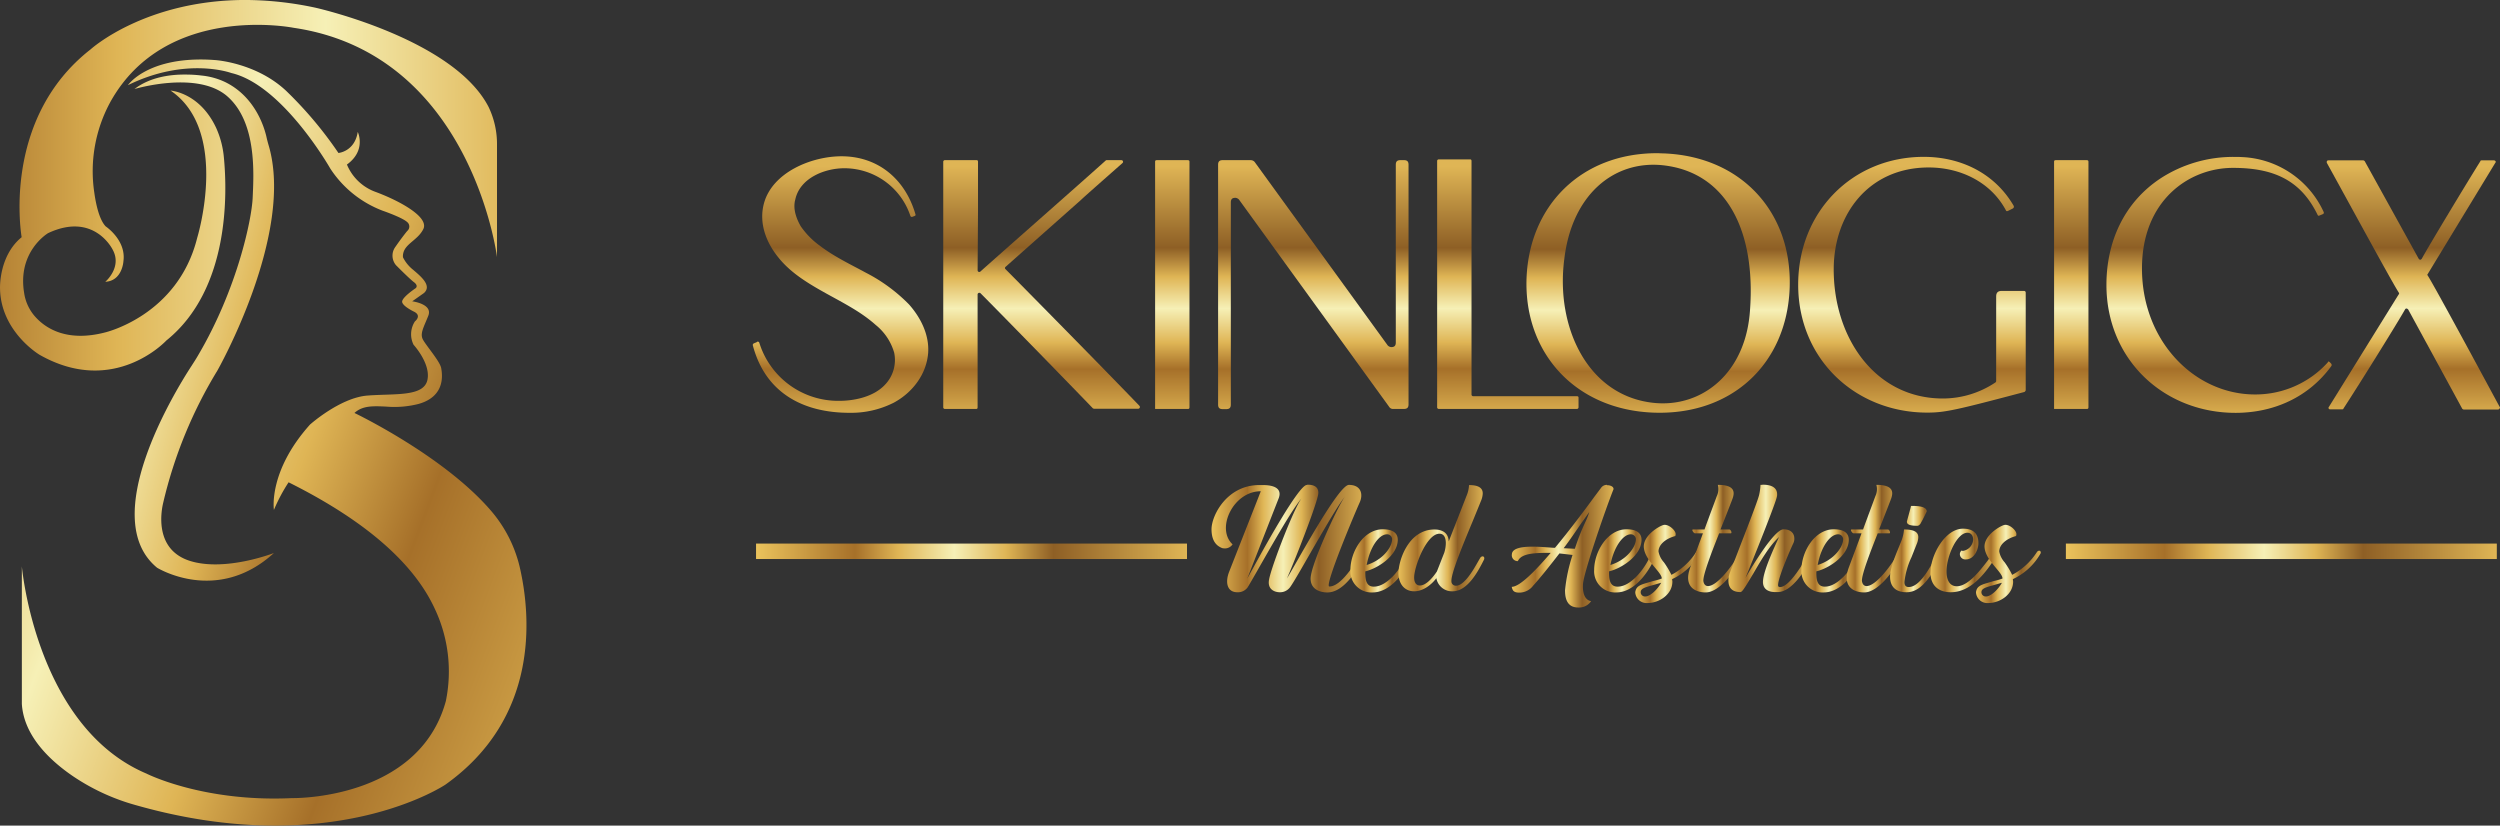
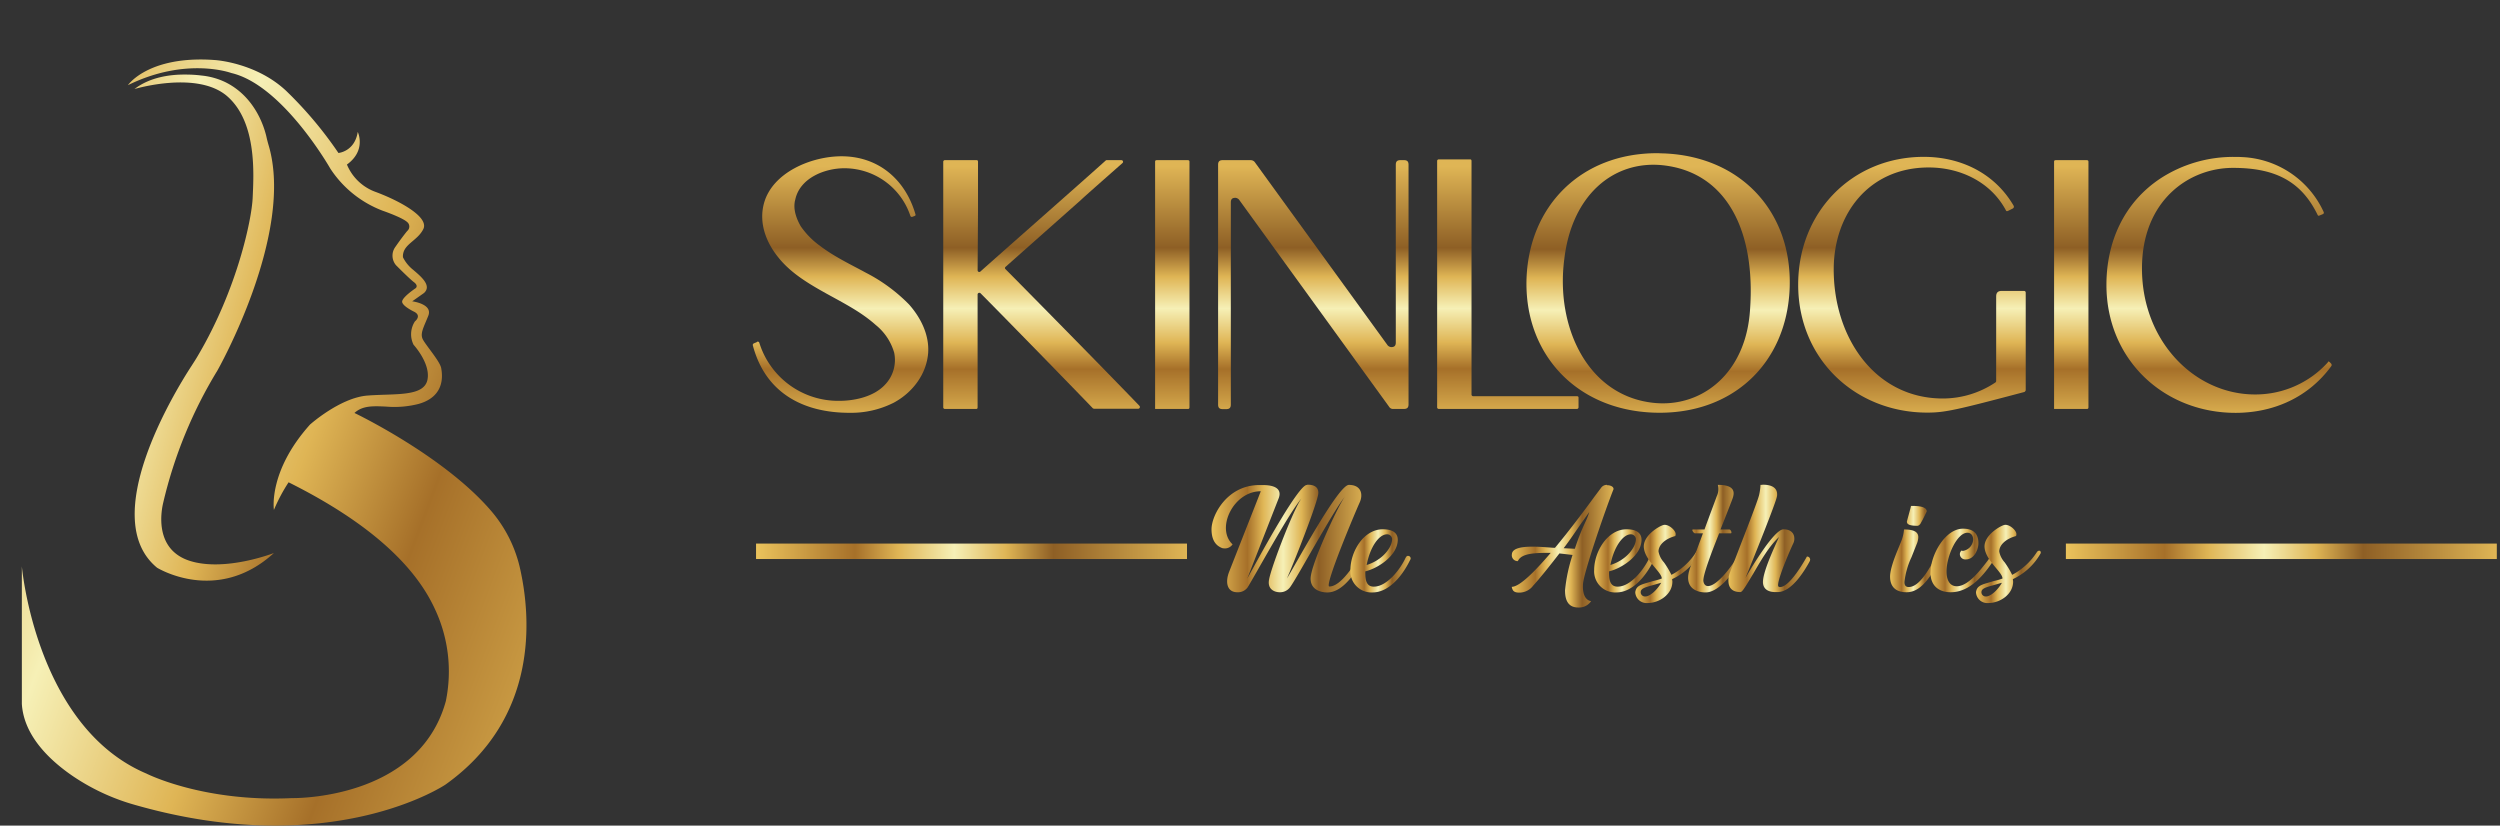
<svg xmlns="http://www.w3.org/2000/svg" xmlns:xlink="http://www.w3.org/1999/xlink" width="636" height="210.033" viewBox="0 0 636 210.033">
  <rect x="0" y="0" width="636" height="210.033" fill="#333333" stroke="none" />
  <defs>
    <linearGradient id="linear-gradient" y1="0.507" x2="1" y2="0.507" gradientUnits="objectBoundingBox">
      <stop offset="0" stop-color="#ebc35c" />
      <stop offset="0.23" stop-color="#a67029" />
      <stop offset="0.33" stop-color="#dfb555" />
      <stop offset="0.46" stop-color="#f6f0b6" />
      <stop offset="0.58" stop-color="#dfb555" />
      <stop offset="0.69" stop-color="#8e5f25" />
      <stop offset="1" stop-color="#dfb555" />
    </linearGradient>
    <linearGradient id="linear-gradient-2" x1="-0.82" y1="0.5" x2="2.388" y2="0.5" xlink:href="#linear-gradient" />
    <linearGradient id="linear-gradient-3" x1="1.17" y1="0.983" x2="-0.878" y2="-0.23" xlink:href="#linear-gradient" />
    <linearGradient id="linear-gradient-4" x1="1.663" y1="1.333" x2="-1.356" y2="-0.757" xlink:href="#linear-gradient" />
    <linearGradient id="linear-gradient-5" x1="0.5" y1="1.065" x2="0.5" y2="0.039" xlink:href="#linear-gradient" />
    <linearGradient id="linear-gradient-6" x1="0.501" y1="1.083" x2="0.501" y2="0.025" xlink:href="#linear-gradient" />
    <linearGradient id="linear-gradient-7" x1="0.499" y1="1.083" x2="0.499" y2="0.025" xlink:href="#linear-gradient" />
    <linearGradient id="linear-gradient-8" x1="0.5" y1="1.082" x2="0.5" y2="0.025" xlink:href="#linear-gradient" />
    <linearGradient id="linear-gradient-9" x1="0.5" y1="1.082" x2="0.5" y2="0.028" xlink:href="#linear-gradient" />
    <linearGradient id="linear-gradient-10" x1="0.5" y1="1.065" x2="0.5" y2="0.051" xlink:href="#linear-gradient" />
    <linearGradient id="linear-gradient-11" x1="0.499" y1="1.066" x2="0.499" y2="0.037" xlink:href="#linear-gradient" />
    <linearGradient id="linear-gradient-12" x1="0.499" y1="1.083" x2="0.499" y2="0.025" xlink:href="#linear-gradient" />
    <linearGradient id="linear-gradient-13" x1="0.5" y1="1.065" x2="0.5" y2="0.037" xlink:href="#linear-gradient" />
    <linearGradient id="linear-gradient-14" x1="0.5" y1="1.08" x2="0.5" y2="0.024" xlink:href="#linear-gradient" />
    <linearGradient id="linear-gradient-15" x1="0" y1="0.507" x2="1" y2="0.507" xlink:href="#linear-gradient" />
    <linearGradient id="linear-gradient-16" x1="0.002" y1="0.501" x2="1.003" y2="0.501" xlink:href="#linear-gradient" />
    <linearGradient id="linear-gradient-17" x1="0" y1="0.5" x2="1.002" y2="0.5" xlink:href="#linear-gradient" />
    <linearGradient id="linear-gradient-18" x1="0.001" y1="0.499" x2="1.002" y2="0.499" xlink:href="#linear-gradient" />
    <linearGradient id="linear-gradient-19" x1="0.002" y1="0.499" x2="1.001" y2="0.499" xlink:href="#linear-gradient" />
    <linearGradient id="linear-gradient-20" x1="0.001" y1="0.5" x2="1.003" y2="0.5" xlink:href="#linear-gradient" />
    <linearGradient id="linear-gradient-21" x1="0.001" y1="0.5" x2="1.005" y2="0.5" xlink:href="#linear-gradient" />
    <linearGradient id="linear-gradient-22" x1="0.004" y1="0.5" x2="1.001" y2="0.5" xlink:href="#linear-gradient" />
    <linearGradient id="linear-gradient-23" x1="-0.002" y1="0.502" x2="0.998" y2="0.502" xlink:href="#linear-gradient" />
    <linearGradient id="linear-gradient-24" x1="-0.001" y1="0.5" x2="1.001" y2="0.5" xlink:href="#linear-gradient" />
    <linearGradient id="linear-gradient-25" x1="0.006" y1="0.5" x2="1.003" y2="0.5" xlink:href="#linear-gradient" />
    <linearGradient id="linear-gradient-26" x1="-0.002" y1="0.501" x2="0.997" y2="0.501" xlink:href="#linear-gradient" />
    <linearGradient id="linear-gradient-27" x1="-0.001" y1="0.498" x2="1.002" y2="0.498" xlink:href="#linear-gradient" />
    <linearGradient id="linear-gradient-28" x1="0.001" y1="0.5" x2="1.005" y2="0.5" xlink:href="#linear-gradient" />
  </defs>
  <g id="_8052f60c017c-skinlogicx_Logo_gold_1_" data-name="8052f60c017c-skinlogicx_Logo_gold (1)" transform="translate(-219.835 -210.997)">
    <rect id="Rectangle_12" data-name="Rectangle 12" width="109.631" height="3.931" transform="translate(412.175 349.281)" fill="url(#linear-gradient)" />
    <g id="Group_73" data-name="Group 73" transform="translate(219.835 210.996)">
-       <path id="Path_22" data-name="Path 22" d="M636.839,141.282c-23,17.838-17.641,47.862-17.641,47.862-5.9,4.816-5.5,13.169-5.5,13.169.246,10.958,10.074,16.757,10.074,16.757C642.736,229.832,656,215.434,656,215.434c16.314-13.12,15.479-37.936,14.644-46.585a23.286,23.286,0,0,0-1.966-7.518c-4.226-9.042-11.6-9.484-11.6-9.484,15.135,10.27,6.781,37.445,6.781,37.445-4.914,19.8-23.44,24.079-23.44,24.079-9.828,2.555-15.282-1.13-17.887-4.128a11.613,11.613,0,0,1-2.7-5.9c-1.769-10.614,6.093-15.233,6.093-15.233,11.7-5.5,16.413,4.177,16.413,4.177,2.506,4.521-1.867,8.206-1.867,8.206,4.374-.246,4.619-5.258,4.619-5.258.737-5.356-4.521-8.845-4.521-8.845-1.523-1.622-2.408-5.111-2.9-8.649a36.789,36.789,0,0,1,4.177-23.145c14.152-25.209,46.536-18.722,46.536-18.722,45.307,6.634,51.744,58.329,51.744,58.329V165.7a21.734,21.734,0,0,0-2.162-9.73c-8.993-17.4-44.029-25.209-44.029-25.209a86.386,86.386,0,0,0-17.887-1.966c-25.455.049-39.214,12.482-39.214,12.482" transform="translate(-613.689 -128.8)" fill="url(#linear-gradient-2)" />
      <path id="Path_23" data-name="Path 23" d="M651.978,166.136c14.889-7.322,26.29-3.1,26.29-3.1,13.12,3.047,25.209,24.324,25.209,24.324a27.6,27.6,0,0,0,13.317,10.713s4.865,1.671,6.192,2.85a1.472,1.472,0,0,1,.049,2.31s-1.229,1.474-3,4.029a3.765,3.765,0,0,0,.147,4.668s3.342,3.391,4.57,4.324.442,1.523.442,1.523-3.636,2.408-3.44,3.538,3.145,2.506,3.145,2.506c1.867,1.032.1,2.408.1,2.408a6.006,6.006,0,0,0-.344,5.946s4.521,4.914,3.489,9.091c-1.081,4.177-8.3,3.292-15.234,3.833s-14.594,7.371-14.594,7.371c-10.713,11.941-9.189,21.72-9.189,21.72a43.272,43.272,0,0,1,3.734-7.027c21.769,10.86,32.482,22.015,37.15,32.088a37.326,37.326,0,0,1,2.85,23.587c-6.929,25.307-39.115,24.668-39.115,24.668-22.653,1.081-37.051-6.241-37.051-6.241C628.538,329.33,625,288.543,625,288.543v34.988c.492,8.01,6.929,14.251,12.973,18.378a54.3,54.3,0,0,0,15.97,7.371c50.024,14.251,78.82-5.209,78.82-5.209,23.882-17,21.671-42.7,19.066-54.595a33.918,33.918,0,0,0-7.273-14.84c-11.99-14.152-34.938-25.111-34.938-25.111,2.064-1.916,4.816-1.769,8.059-1.622a24.765,24.765,0,0,0,8.3-.688c6.83-1.966,5.995-7.469,5.7-9.14-.344-1.72-3.882-5.749-4.668-7.273s.295-3.194,1.425-6.093c1.081-2.948-4.128-3.587-4.128-3.587l3-2.113c2.064-1.867-.737-4.177-2.752-5.9a9.389,9.389,0,0,1-2.6-3.194c-.2-3.292,3.587-4.029,5.16-7.125,1.622-3.1-6.044-7.224-11.941-9.435a12.469,12.469,0,0,1-7.469-7.027c5.012-3.636,2.752-8.3,2.752-8.3-.786,5.012-4.914,5.356-4.914,5.356a99.815,99.815,0,0,0-13.268-15.774c-7.666-7.224-18.083-7.862-18.083-7.862q-1.916-.147-3.686-.147c-14.1,0-18.526,6.536-18.526,6.536" transform="translate(-619.442 -144.465)" fill="url(#linear-gradient-3)" />
      <path id="Path_24" data-name="Path 24" d="M683.3,171.083s16.02-4.816,23.636,1.867,6.683,20.049,6.437,25.8c-.246,5.553-3.931,23.145-13.808,39.951-.59,1.032-1.229,2.015-1.867,3-4.177,6.437-23.882,38.624-8.649,51.155,0,0,15.233,9.484,29.73-3.735,0,0-12.334,4.816-21.327,2.015-8.943-2.8-7.469-12.187-6.831-14.84a114.543,114.543,0,0,1,13.759-33.563s19.8-34.84,13.022-57.445c-.2-.688-.393-1.425-.54-2.113-.639-2.752-3.047-10.221-10.467-13.857a18.127,18.127,0,0,0-6.044-1.671,31.628,31.628,0,0,0-4.029-.246c-4.03-.049-9.14.688-13.022,3.685" transform="translate(-649.093 -148.43)" fill="url(#linear-gradient-4)" />
    </g>
    <g id="Group_74" data-name="Group 74" transform="translate(411.34 249.969)">
      <path id="Path_25" data-name="Path 25" d="M326.5,650.731c-3.98-2.162-8.059-4.078-11.744-6.88a20.322,20.322,0,0,1-4.865-4.963c-1.179-2.064-2.015-4.521-1.376-6.781,1.179-5.5,7.518-7.961,12.482-7.961A17.691,17.691,0,0,1,337.8,636.284a.4.4,0,0,0,.541.2l.541-.2c.2-.1.295-.2.2-.442-2.555-8.8-9.386-14.742-18.821-14.742-7.617,0-17.543,4.079-19.705,11.941-1.376,5.061.541,10.025,3.784,13.956,3.145,3.882,7.617,6.536,11.941,8.944,4.423,2.457,8.943,4.717,12.678,8.059a14.042,14.042,0,0,1,4.717,7.076,9.067,9.067,0,0,1-2.359,8.157c-2.8,3-7.617,4.078-11.6,4.078a20.994,20.994,0,0,1-20.344-14.742.409.409,0,0,0-.54-.295c-.295.295-.541.2-.835.442-.2,0-.295.2-.295.442,3.145,12.039,12.678,17.2,24.619,17.2a24,24,0,0,0,11.3-2.6c4.717-2.555,8.3-7.224,8.7-12.678.295-4.619-1.917-8.943-4.865-12.285A42.644,42.644,0,0,0,326.5,650.731Z" transform="translate(-297.7 -620.314)" fill="url(#linear-gradient-5)" />
      <path id="Path_26" data-name="Path 26" d="M412.074,650.766a.4.4,0,0,1,.1-.541l19.165-17c.639-.639,6.781-6.044,10.565-9.386a.421.421,0,0,0-.295-.737h-3.685a.361.361,0,0,0-.295.1c-7.322,6.585-27.862,24.619-31.843,28.206a.421.421,0,0,1-.737-.295l.1-15.086V623.542c0-.295-.1-.442-.344-.442h-8.059a.412.412,0,0,0-.442.442V685.95a.412.412,0,0,0,.442.442H404.7c.295,0,.344-.2.344-.442v-28.7a.443.443,0,0,1,.737-.295c3.685,3.686,20.885,21.278,28.6,29.287.1,0,.1.1.344.1h11.2a.443.443,0,0,0,.295-.737C438.315,677.35,414.973,653.665,412.074,650.766Z" transform="translate(-347.848 -621.331)" fill="url(#linear-gradient-6)" />
      <path id="Path_27" data-name="Path 27" d="M514.3,623.1h-7.862c-.295,0-.442.1-.442.344v62.948h8.4c.295,0,.344-.2.344-.442V623.444C514.747,623.2,514.55,623.1,514.3,623.1Z" transform="translate(-403.641 -621.331)" fill="url(#linear-gradient-7)" />
      <path id="Path_28" data-name="Path 28" d="M585.873,623.1h-.885c-.835,0-1.179.344-1.179,1.179v45.209c0,.836-.344,1.179-1.179,1.179a1.391,1.391,0,0,1-.885-.442l-33.857-46.683a1.39,1.39,0,0,0-.983-.442h-7.125c-.835,0-1.179.344-1.179,1.179v60.983c0,.835.344,1.179,1.179,1.179h.884c.835,0,1.179-.344,1.179-1.179v-51.4c0-.835.344-1.179,1.179-1.179a1.392,1.392,0,0,1,.885.442l38.28,52.825a1.112,1.112,0,0,0,.983.442h2.7c.835,0,1.179-.344,1.179-1.179V624.279C587.052,623.444,586.708,623.1,585.873,623.1Z" transform="translate(-420.222 -621.331)" fill="url(#linear-gradient-8)" />
      <path id="Path_29" data-name="Path 29" d="M687.528,682.945H661.189a.412.412,0,0,1-.442-.442V623.142c0-.295-.1-.442-.344-.442h-7.961a.412.412,0,0,0-.442.442v62.6a.412.412,0,0,0,.442.442h35.086a.412.412,0,0,0,.442-.442v-2.457C687.97,683.044,687.774,682.945,687.528,682.945Z" transform="translate(-477.897 -621.127)" fill="url(#linear-gradient-9)" />
      <path id="Path_30" data-name="Path 30" d="M733.011,619.549c-.491,0-1.032-.049-1.523-.049-19.361,0-32.482,13.366-33.219,31.7-.737,19.066,12.383,33.562,32.285,34.3,20,.737,33.907-12.482,34.644-31.646C765.935,634.537,752.864,620.237,733.011,619.549Zm22.113,39.705c-.934,15.282-10.958,23.882-22.162,23.882a22.5,22.5,0,0,1-2.6-.147c-16.658-1.916-24.717-19.361-22.506-36.462,1.916-16.462,12.58-25.16,24.865-23.98C749.228,624.217,756.549,639.352,755.125,659.254Z" transform="translate(-501.415 -619.5)" fill="url(#linear-gradient-10)" />
      <path id="Path_31" data-name="Path 31" d="M896.3,655.5h-5.6c-.983,0-1.425.442-1.425,1.425v21.523a.5.5,0,0,1-.2.344,24.042,24.042,0,0,1-13.366,4.078c-17.1,0-27.764-15.282-27.764-32.826,0-14.1,8.944-25.946,24.177-25.946,7.961,0,15.725,3.636,19.607,10.86.1.295.295.295.541.2l1.277-.639a.537.537,0,0,0,.2-.639c-4.816-8.3-13.464-12.482-22.9-12.482-18.182,0-31.941,14.005-31.941,32.482,0,19.165,14.742,32.58,32.825,32.58,4.521,0,7.322-.639,24.767-5.258q.295-.295.295-.442V655.9C896.738,655.6,896.59,655.5,896.3,655.5Z" transform="translate(-572.954 -620.466)" fill="url(#linear-gradient-11)" />
      <path id="Path_32" data-name="Path 32" d="M979.7,623.1h-7.862c-.295,0-.442.1-.442.344v62.948h8.4c.295,0,.344-.2.344-.442V623.444C980.147,623.2,979.95,623.1,979.7,623.1Z" transform="translate(-640.344 -621.331)" fill="url(#linear-gradient-12)" />
      <path id="Path_33" data-name="Path 33" d="M1055.65,673.98l-.295-.295c-.295-.295-.442-.295-.541,0a24.806,24.806,0,0,1-18.526,8.157c-15.282,0-28.747-13.464-28.747-32.039,0-17.3,11.941-25.6,23.145-25.6,10.516,0,17.3,3.243,21.523,11.941.1.2.2.295.442.2l.835-.344a.409.409,0,0,0,.295-.541,23.955,23.955,0,0,0-20.737-14c-.737-.049-1.474-.049-2.162-.049a33.957,33.957,0,0,0-18.526,5.405c-9.386,6.142-13.857,16.216-13.857,27.125,0,19.165,14.742,32.58,32.825,32.58,9.779,0,18.624-3.98,24.423-11.941A.6.6,0,0,0,1055.65,673.98Z" transform="translate(-654.127 -620.466)" fill="url(#linear-gradient-13)" />
-       <path id="Path_34" data-name="Path 34" d="M1156.505,685.854c-5.062-9.386-16.9-31.3-18.28-33.366-.1-.1-.1-.295,0-.344l17.2-28.3c.295-.295,0-.639-.344-.639h-3.145c-.2,0-.295.1-.295.2-4.079,6.536-13.219,21.72-14.939,24.865-.295.295-.442.295-.737,0L1122.205,623.4a.844.844,0,0,0-.344-.2h-8.845c-.344,0-.541.2-.442.639,5.406,9.779,16.9,30.958,18.378,33.12,0,.2,0,.295-.1.344l-17.74,28.6a.374.374,0,0,0,.295.639h3.1c.2,0,.295-.1.295-.2,4.423-6.781,13.858-21.966,15.725-25.307.2-.2.442-.2.737.1l13.759,25.258a.844.844,0,0,0,.344.2h8.845C1156.505,686.443,1156.8,686.1,1156.505,685.854Z" transform="translate(-712.132 -621.382)" fill="url(#linear-gradient-14)" />
    </g>
    <rect id="Rectangle_13" data-name="Rectangle 13" width="109.631" height="3.931" transform="translate(745.393 349.281)" fill="url(#linear-gradient-15)" />
    <path id="Path_35" data-name="Path 35" d="M559.279,791.2c-2.211.836-9.582,13.956-13.219,20.59l-1.769,3.194,8.059-20.59c.049-.295,1.327-3.194-4.177-3.194h-.786c-8.256,0-12.187,7.715-12.187,11.253,0,3.587,1.867,4.423,2.654,4.767a2.492,2.492,0,0,0,.639.1,2.328,2.328,0,0,0,2.064-1.032c-4.324-4.03.2-13.513,7.174-13.513l-8.01,20.393c-1.081,2.7-.639,5.307,2.064,5.307a3.043,3.043,0,0,0,2.555-1.179c1.72-2.7,10.811-19.46,13.858-22.8-1.769,1.917-7.813,17.494-8.354,20.737-.492,2.457,1.327,3.243,2.752,3.243a3.149,3.149,0,0,0,2.506-1.179c1.622-2.015,10.663-18.87,14.054-23.194-1.622,2.064-8.747,17.346-8.747,20.885s3.882,3.538,4.226,3.538c4.079,0,7.174-5.16,9.14-8.3.246-.442.491-.786.688-1.13a.662.662,0,0,0-.541-1.032.544.544,0,0,0-.491.246,6.338,6.338,0,0,1-.442.688c-1.278,2.162-4.816,8.01-7.813,8.01-1.425,0,7.027-19.9,7.715-21.376.933-2.064.393-4.472-2.752-4.472-2.7,0-13.612,20.393-15.774,23.833,1.229-2.653,8.01-19.607,8.01-21.818,0-1.621-1.278-2.064-2.752-2.064,0,.049-.2.049-.344.1" transform="translate(-7.153 -456.807)" fill="url(#linear-gradient-16)" />
    <path id="Path_36" data-name="Path 36" d="M616.436,815.478a1.285,1.285,0,0,1,1.278,1.179c.049,2.064-2.359,5.356-6.486,6.634.885-4.619,3.145-7.813,5.209-7.813m-9.337,9.091a5.373,5.373,0,0,0,5.651,5.7c3.784,0,7.273-3.587,9.533-8.255a.642.642,0,0,0-.393-1.032c-.295-.049-.491-.049-.835.639-1.081,2.359-4.472,7.174-8.01,7.174-1.769,0-2.162-1.474-2.162-3.44v-.442c3.391-.836,8.108-4.03,8.256-7.862.1-2.162-1.671-2.85-3.784-2.85-4.914,0-8.255,5.7-8.255,10.369" transform="translate(-43.721 -468.556)" fill="url(#linear-gradient-17)" />
-     <path id="Path_37" data-name="Path 37" d="M635.964,814.838c0-2.752,3.145-11.155,6.438-11.155,1.278,0,1.621,1.229,1.621,2.408a8.348,8.348,0,0,1-.393,2.408l-1.867,4.767c-.786,1.179-2.6,3.587-4.324,3.587-1.13,0-1.474-1.032-1.474-2.015m13.317-20.786-4.521,11.6-.049-.491c-.344-2.408-2.752-2.555-3.587-2.555-6.831,0-9.386,8.5-9.14,11.6.246,2.752,1.917,4.128,3.98,4.128,2.212,0,4.324-1.572,5.651-3.342a4.039,4.039,0,0,0,4.128,3.342c3.882,0,6.585-5.258,8.01-8.108a.73.73,0,0,0,.049-.344.433.433,0,0,0-.393-.442.778.778,0,0,0-.639.393l-.491.835c-1.081,1.917-3.489,6.241-5.651,6.241a1.108,1.108,0,0,1-1.179-1.179c-.1-1.966,3.047-9.582,5.454-15.332l2.162-5.307a5.338,5.338,0,0,0,.344-1.671c0-1.179-.786-2.113-3.489-2.113a7.86,7.86,0,0,1-.639,2.752" transform="translate(-56.369 -456.909)" fill="url(#linear-gradient-18)" />
    <path id="Path_38" data-name="Path 38" d="M703.819,807.318c1.474-1.917,3.1-4.324,4.374-6.192l2.064-2.9c.049-.049.049-.049.049,0a20.593,20.593,0,0,1-.983,2.457,58.533,58.533,0,0,0-2.654,6.781ZM714.826,791.2a1.794,1.794,0,0,0-1.474.737l-1.769,2.359c-2.113,2.9-5.995,8.157-9.975,12.924-.884,0-3.341-.295-5.7-.295-2.6,0-5.16.344-5.258,1.916a1.5,1.5,0,0,0,1.474,1.769s.049,0,.2-.295c1.081-1.769,4.57-1.818,8.206-1.818-4.03,4.717-7.911,8.649-9.926,8.649.2.786.344,1.474,1.966,1.474a4.427,4.427,0,0,0,3.489-1.769c1.573-1.72,4.177-4.963,6.683-8.206l3.342.393a41.016,41.016,0,0,0-1.916,8.993c0,2.506.786,4.374,3.391,4.374a3.666,3.666,0,0,0,3.243-1.622c-.983-.147-2.26-1.081-2.064-4.324.147-2.85,5.7-18.968,7.715-24.029a.3.3,0,0,0,.049-.2c0-.639-.934-.934-1.474-.934h-.2Z" transform="translate(-86.189 -456.858)" fill="url(#linear-gradient-19)" />
    <path id="Path_39" data-name="Path 39" d="M742.636,815.478a1.285,1.285,0,0,1,1.278,1.179c.049,2.064-2.359,5.356-6.486,6.634.885-4.619,3.194-7.813,5.209-7.813m-9.337,9.091a5.373,5.373,0,0,0,5.651,5.7c3.784,0,7.273-3.587,9.533-8.255a.642.642,0,0,0-.393-1.032c-.3-.049-.492-.049-.835.639-1.081,2.359-4.472,7.174-8.01,7.174-1.769,0-2.162-1.474-2.162-3.44v-.442c3.391-.836,8.108-4.03,8.255-7.862.1-2.162-1.671-2.85-3.784-2.85-4.865,0-8.255,5.7-8.255,10.369" transform="translate(-107.906 -468.556)" fill="url(#linear-gradient-20)" />
    <path id="Path_40" data-name="Path 40" d="M755.976,829c0-.836,1.032-1.179,2.6-1.622.786-.2,1.671-.491,2.6-.737-1.032,1.818-2.85,3.489-4.029,3.489a1.1,1.1,0,0,1-1.179-1.13m5.75-17.052c-1.179.344-4.963,2.6-4.963,5.454.049,3.44,4.619,6.536,4.57,8.157a15.433,15.433,0,0,1-2.211.639c-2.457.786-4.128.934-4.472,2.555a1.079,1.079,0,0,0-.049.393,2.89,2.89,0,0,0,3.1,2.654c3,0,6.339-2.211,6.339-5.455,0-.2-.1-.59-.049-.639a15.726,15.726,0,0,0,6.978-6.437.573.573,0,0,0,.1-.344.419.419,0,0,0-.491-.442.83.83,0,0,0-.491.344,16.916,16.916,0,0,1-6.29,5.8,21.951,21.951,0,0,0-1.917-3.194,5.628,5.628,0,0,1-1.376-2.752c0-1.671,1.72-3.243,4.275-3.931a1.234,1.234,0,0,0,.1-.491c0-.934-1.622-2.359-2.752-2.359a1.081,1.081,0,0,0-.393.049" transform="translate(-118.74 -467.386)" fill="url(#linear-gradient-21)" />
    <path id="Path_41" data-name="Path 41" d="M789.248,794.05c-.491,1.376-1.818,4.865-3.145,8.5h-2.9c-.491,0,.147.983.491.983h2.015c-1.523,4.128-3.047,8.206-3.194,8.6-1.867,5.012,1.278,6.437,3.882,6.437,3.047,0,6.536-4.079,8.7-7.862.2-.491-.1-1.13-.491-1.13-.1,0-.246.049-.393.344-.54.934-4.619,7.027-7.223,7.027-.688,0-1.081-.541-1.179-1.327-.049-1.622,1.966-6.929,4.029-12.088h2.948c.393,0,.049-.983-.393-.983h-2.211c1.277-3.243,2.457-6.241,3.047-7.813.54-1.523.786-3.538-3.735-3.538a4.18,4.18,0,0,1-.246,2.85" transform="translate(-132.65 -456.858)" fill="url(#linear-gradient-22)" />
    <path id="Path_42" data-name="Path 42" d="M810.957,791.149a14.538,14.538,0,0,1-.344,2.555c-.393,1.622-3.342,9.14-5.405,14.5l-2.064,5.356a5.639,5.639,0,0,0-.344,1.966c0,1.474.639,2.9,3.047,2.9.393,0,.885-.786,1.572-1.867l1.72-2.85c1.769-3.047,3.931-6.88,6.536-9.287-.934,2.064-3.882,8.3-4.079,11.106-.2,2.6,2.064,2.9,3.1,2.9h.639c3.489,0,6.732-5.209,8.157-7.862a1.521,1.521,0,0,0,.1-.393.8.8,0,0,0-.688-.786.251.251,0,0,0-.246.2c-.393.688-4.275,7.666-6.781,7.568-.344-.049-.442-.2-.442-.491,0-1.917,3.194-9.238,3.882-10.663a2.624,2.624,0,0,0,.246-1.229c0-1.179-.786-2.31-2.752-2.31-2.31,0-8.01,9.435-9.681,12.383,1.769-4.324,7.715-19.017,8.01-20.737v-.049a1.526,1.526,0,0,0,.049-.54c0-.885-.442-2.408-3.636-2.408a2.824,2.824,0,0,1-.59.049" transform="translate(-143.254 -456.807)" fill="url(#linear-gradient-23)" />
-     <path id="Path_43" data-name="Path 43" d="M849.937,815.478a1.285,1.285,0,0,1,1.278,1.179c.049,2.064-2.359,5.356-6.486,6.634.835-4.619,3.145-7.813,5.209-7.813m-9.337,9.091a5.373,5.373,0,0,0,5.651,5.7c3.784,0,7.273-3.587,9.533-8.255a.642.642,0,0,0-.393-1.032c-.295-.049-.491-.049-.835.639-1.081,2.359-4.472,7.174-8.01,7.174-1.769,0-2.162-1.474-2.162-3.44v-.442c3.391-.836,8.108-4.03,8.256-7.862.1-2.162-1.671-2.85-3.784-2.85-4.914,0-8.256,5.7-8.256,10.369" transform="translate(-162.479 -468.556)" fill="url(#linear-gradient-24)" />
-     <path id="Path_44" data-name="Path 44" d="M871.348,794.05c-.491,1.376-1.818,4.865-3.145,8.5h-2.9c-.491,0,.147.983.491.983h2.015c-1.523,4.128-3.047,8.206-3.194,8.6-1.867,5.012,1.278,6.437,3.882,6.437,3.047,0,6.536-4.079,8.7-7.862.2-.491-.1-1.13-.491-1.13-.1,0-.246.049-.393.344-.541.934-4.619,7.027-7.224,7.027-.688,0-1.081-.541-1.179-1.327-.049-1.622,1.966-6.929,4.03-12.088h2.948c.393,0,.049-.983-.393-.983h-2.211c1.278-3.243,2.457-6.241,3.047-7.813.541-1.523.786-3.538-3.735-3.538a4.183,4.183,0,0,1-.246,2.85" transform="translate(-174.406 -456.858)" fill="url(#linear-gradient-25)" />
    <path id="Path_45" data-name="Path 45" d="M889.35,811.043c-.246.639-.59,1.474-.934,2.31-.983,2.359-1.917,5.061-1.917,6.732,0,2.752,1.622,3.98,4.177,3.98,4.03.049,6.585-4.865,8.452-8.206.295-.492-.295-1.13-.786-.835-.786.442-3.636,7.715-7.125,7.715-.786,0-1.179-.54-1.032-1.573a19.913,19.913,0,0,1,1.769-6.044l1.327-3.341a4.791,4.791,0,0,0,.393-1.72c0-1.179-.835-1.966-3.636-1.966a10.246,10.246,0,0,1-.688,2.948m2.457-8.943c.049.1-.934,3.489-.983,3.784-.049.049-.049.2-.049.246,0,.491.344,1.032,2.653,1.032.541,0,.934-.737.983-.885.491-.786,1.179-2.31,1.327-2.6a.369.369,0,0,0,.049-.246c0-1.327-2.85-1.327-3.735-1.327Z" transform="translate(-185.824 -462.402)" fill="url(#linear-gradient-26)" />
    <path id="Path_46" data-name="Path 46" d="M907.4,825.055c0,3.391,2.162,5.012,5.16,5.012,4.963,0,8.551-4.521,10.958-8.206a.712.712,0,0,0,.1-.344.558.558,0,0,0-.59-.541c-.2,0-.393.1-.688.491l-.442.639c-1.917,2.457-4.914,6.437-7.813,6.437-1.818,0-2.6-1.622-2.6-3.735,0-4.03,2.7-9.877,5.307-9.877,1.081,0,1.474.934,1.474,1.769a3.088,3.088,0,0,1-2.6,2.85.709.709,0,0,1-.344-.1,1.218,1.218,0,0,0-.442.983,1.391,1.391,0,0,0,1.573,1.278c1.966,0,3.145-2.359,3.145-4.128,0-2.555-1.425-3.686-3.882-3.686-4.57-.049-8.3,6.683-8.3,11.155" transform="translate(-196.454 -468.403)" fill="url(#linear-gradient-27)" />
    <path id="Path_47" data-name="Path 47" d="M932.376,829c0-.836,1.032-1.179,2.6-1.622.786-.2,1.671-.491,2.6-.737-1.032,1.818-2.85,3.489-4.029,3.489a1.1,1.1,0,0,1-1.179-1.13m5.75-17.052c-1.179.344-4.963,2.6-4.963,5.454.049,3.44,4.619,6.536,4.57,8.157a15.444,15.444,0,0,1-2.211.639c-2.457.786-4.128.934-4.472,2.555a1.084,1.084,0,0,0-.049.393,2.89,2.89,0,0,0,3.1,2.654c3,0,6.339-2.211,6.339-5.455,0-.2-.1-.59-.049-.639a15.727,15.727,0,0,0,6.978-6.437.574.574,0,0,0,.1-.344.419.419,0,0,0-.491-.442.831.831,0,0,0-.491.344,16.916,16.916,0,0,1-6.29,5.8,21.973,21.973,0,0,0-1.917-3.194,5.628,5.628,0,0,1-1.376-2.752c0-1.671,1.72-3.243,4.275-3.931a1.234,1.234,0,0,0,.1-.491c0-.934-1.622-2.359-2.752-2.359a1.081,1.081,0,0,0-.393.049" transform="translate(-208.457 -467.386)" fill="url(#linear-gradient-28)" />
  </g>
</svg>